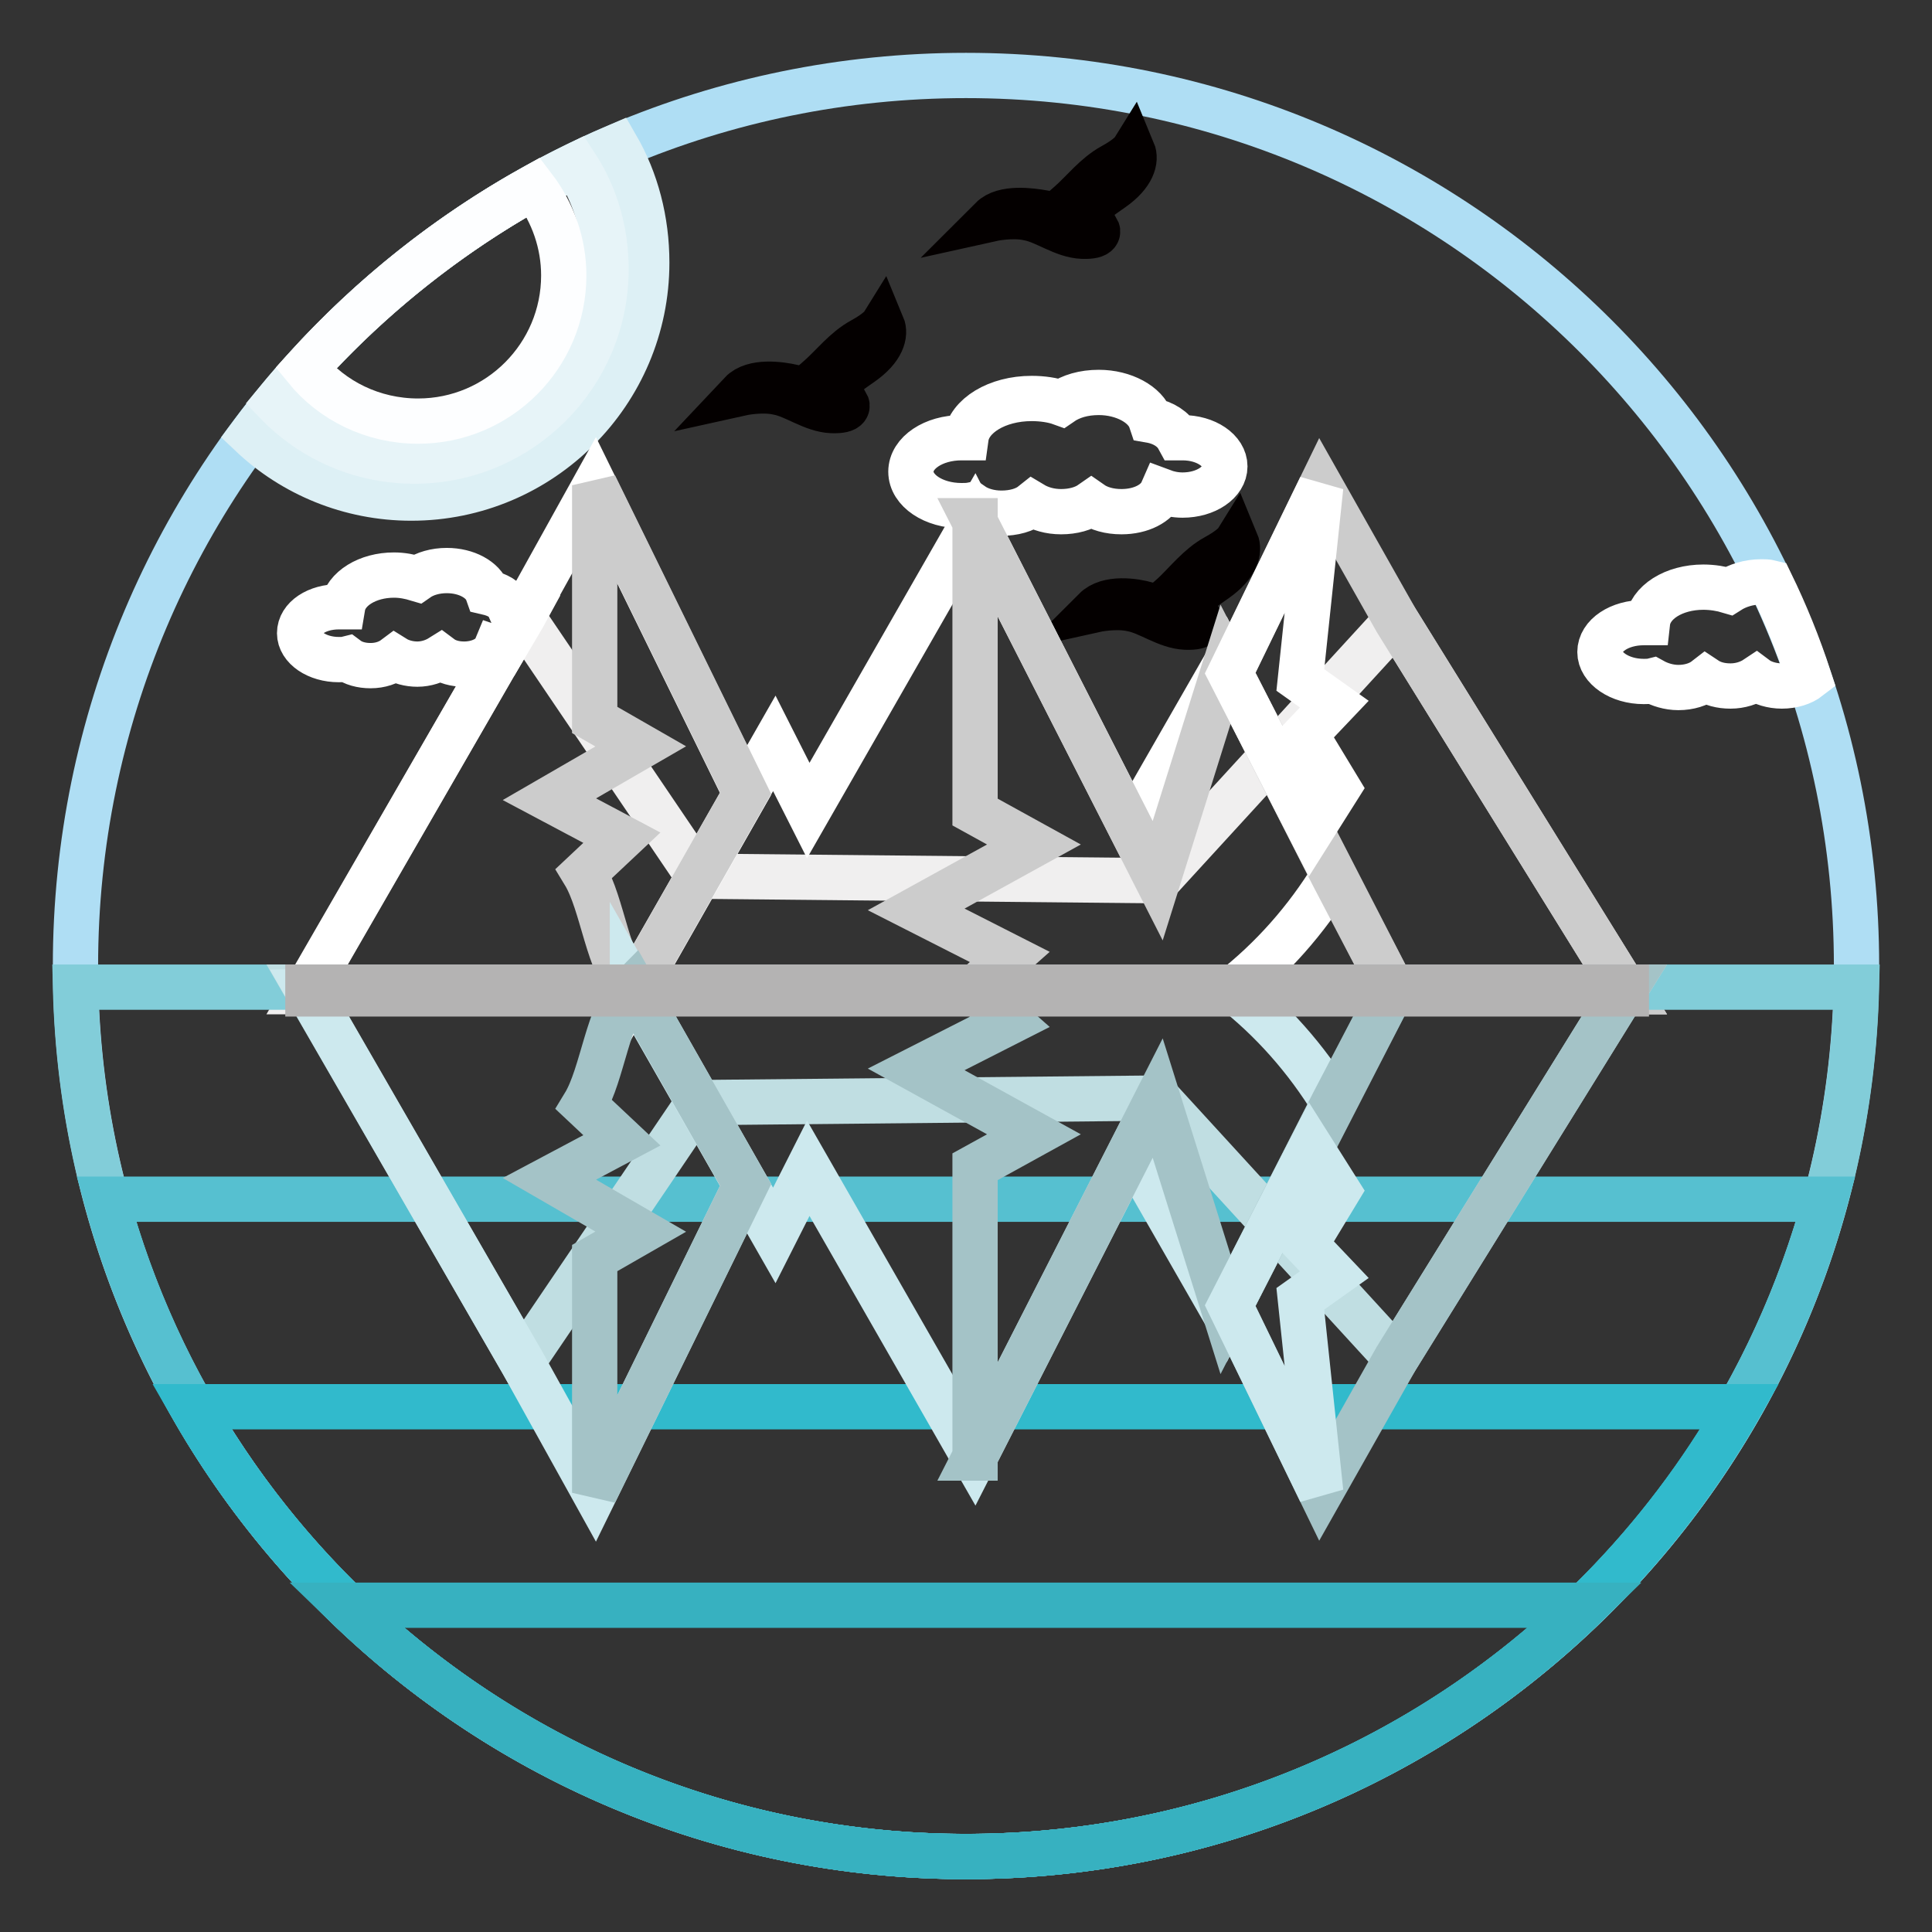
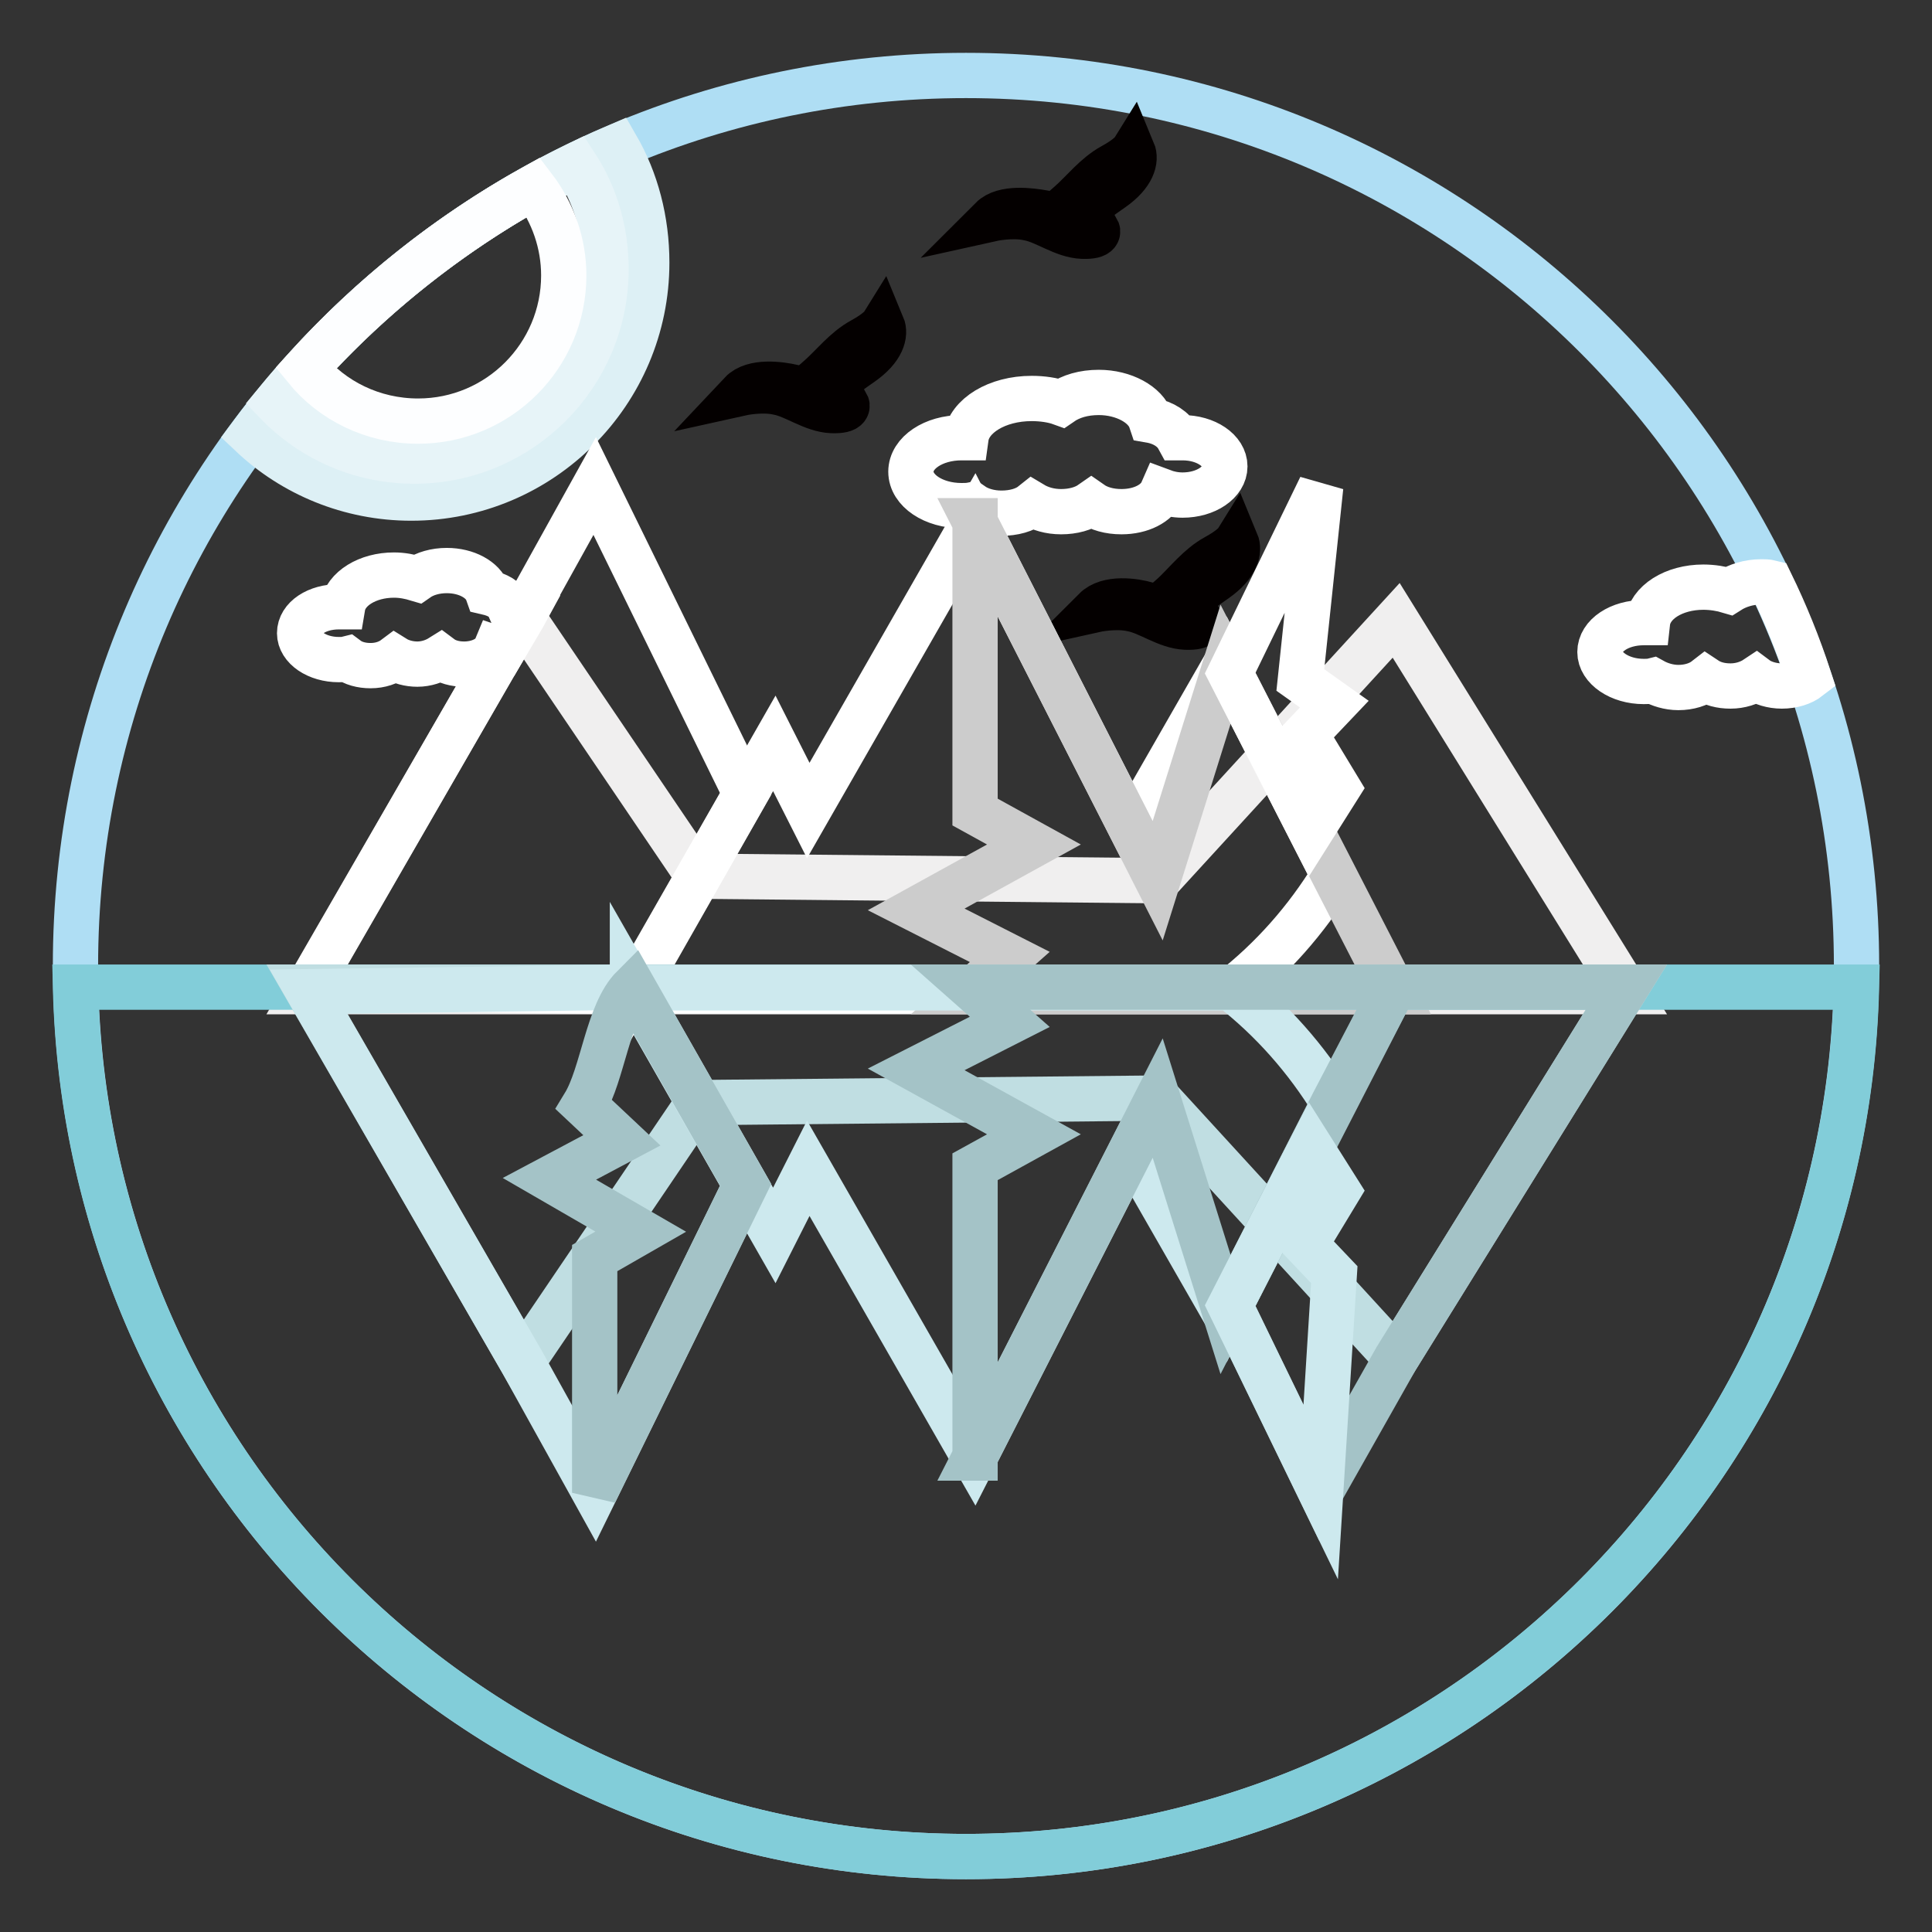
<svg xmlns="http://www.w3.org/2000/svg" version="1.1" x="0px" y="0px" viewBox="0 0 256 256" enable-background="new 0 0 256 256" xml:space="preserve">
  <rect x="0" y="0" width="256" height="256" fill="#333333" stroke="none" />
  <g>
    <path stroke-width="6" fill-opacity="0" stroke="#afdef4" d="M128,10c65.2,0,118,52.8,118,118c0,65.2-52.8,118-118,118c-65.2,0-118-52.8-118-118C10,62.8,62.8,10,128,10 z" />
    <path stroke-width="6" fill-opacity="0" stroke="#ddf0f5" d="M81.7,19.4c2.6,4.5,4,9.8,4,15.4C85.7,52,71.7,66,54.5,66c-8.2,0-15.7-3.2-21.2-8.4 C45.7,41,62.3,27.7,81.7,19.4z" />
    <path stroke-width="6" fill-opacity="0" stroke="#e7f4f8" d="M76.3,21.9c2.6,4,4,8.7,4,13.8c0,14-11.4,25.4-25.4,25.4c-7.2,0-13.7-3-18.3-7.8 C47.4,40.2,60.9,29.4,76.3,21.9z" />
    <path stroke-width="6" fill-opacity="0" stroke="#ffffff" d="M225.7,77.8c1.2,0,2.4,0.2,3.4,0.5c1.1-0.7,2.6-1.2,4.3-1.2c0.4,0,0.8,0,1.2,0.1c2,4.1,3.7,8.3,5.1,12.6 c-0.9,0.7-2.2,1.1-3.6,1.1c-1.3,0-2.6-0.4-3.4-1c-0.9,0.6-2.1,1-3.4,1c-1.3,0-2.4-0.3-3.3-0.9c-0.9,0.7-2.2,1.1-3.6,1.1 c-1.3,0-2.5-0.4-3.4-0.9c-0.4,0.1-0.8,0.1-1.2,0.1c-3.2,0-5.8-1.8-5.8-3.9c0-2.2,2.6-3.9,5.8-3.9c0.2,0,0.3,0,0.5,0 C218.6,79.8,221.8,77.8,225.7,77.8L225.7,77.8z" />
    <path stroke-width="6" fill-opacity="0" stroke="#fdfeff" d="M70.7,24.8c2.6,3.4,4,7.5,4,11.7c0,10.6-8.6,19.3-19.3,19.3c-6,0-11.4-2.7-14.9-7 C49.2,39.2,59.4,31.1,70.7,24.8z" />
    <path stroke-width="6" fill-opacity="0" stroke="#ffffff" d="M136.7,52.8c1.4,0,2.8,0.2,3.9,0.6c1.3-0.9,3-1.4,5-1.4c3.3,0,6.2,1.6,6.9,3.7c1.7,0.3,3,1.2,3.6,2.3 c0.2,0,0.4,0,0.6,0c3.1,0,5.6,1.7,5.6,3.8c0,2.1-2.5,3.8-5.6,3.8c-1,0-1.9-0.2-2.7-0.5c-0.7,1.6-2.8,2.7-5.4,2.7 c-1.6,0-3-0.4-4-1.1c-1,0.7-2.4,1.1-4,1.1c-1.5,0-2.8-0.4-3.8-1c-1,0.8-2.5,1.2-4.1,1.2c-1.5,0-2.9-0.4-3.9-1.1 c-0.5,0.1-1,0.1-1.4,0.1c-3.7,0-6.7-2-6.7-4.5c0-2.5,3-4.5,6.7-4.5c0.2,0,0.4,0,0.6,0C128.4,55.1,132.1,52.8,136.7,52.8L136.7,52.8 z" />
    <path stroke-width="6" fill-opacity="0" stroke="#040000" d="M131.4,29c0,0,2.7-0.6,4.9-0.1c2.2,0.4,4.6,2.3,7.1,2.4c2.5,0.1,2-0.8,2-0.8s-1.6,0.2-2-1.1 c-0.4-1.4,1.3-2.5,4-4.4c2.7-1.9,3.2-3.8,2.7-5c0,0-0.5,0.8-2.7,2c-2.2,1.2-3.9,3.4-5.6,4.9c-1.8,1.6-1.9,1.7-3.5,1.3 C136.6,27.9,133,27.4,131.4,29z M98.2,52.1c0,0,2.7-0.6,4.9-0.1c2.2,0.4,4.6,2.3,7.1,2.4c2.5,0.1,2-0.8,2-0.8s-1.6,0.2-2-1.1 c-0.4-1.4,1.3-2.5,4-4.4c2.7-1.9,3.2-3.8,2.7-5c0,0-0.5,0.8-2.7,2c-2.2,1.2-3.9,3.4-5.6,4.9c-1.8,1.6-1.9,1.7-3.5,1.3 C103.4,50.9,99.8,50.4,98.2,52.1L98.2,52.1z M145.1,80.8c0,0,2.7-0.6,4.9-0.1c2.2,0.4,4.6,2.3,7.1,2.4c2.5,0.1,2-0.8,2-0.8 s-1.6,0.2-2-1.1c-0.4-1.4,1.3-2.5,4-4.4c2.7-1.9,3.2-3.8,2.7-5c0,0-0.5,0.8-2.7,2c-2.2,1.2-3.9,3.4-5.6,5c-1.8,1.6-1.9,1.7-3.5,1.3 C150.3,79.6,146.8,79.1,145.1,80.8z" />
    <path stroke-width="6" fill-opacity="0" stroke="#f0efef" d="M69.2,81.7l-28.7,49.7h175L185,82.2l-31.6,34.5l-60.9-0.6L69.2,81.7z" />
    <path stroke-width="6" fill-opacity="0" stroke="#ffffff" d="M83.8,131.4l18.8-32.9l4.5,8.9l22-38.4l20.8,40.8L162.4,88l14.3,28c-3.6,5.9-8.2,11.1-13.6,15.3H83.8z" />
    <path stroke-width="6" fill-opacity="0" stroke="#cccccc" d="M129.1,69l24.3,47.7l9-28.7l22.3,43.4h-56.1l5.2-4.6l-12.4-6.3l15.6-8.6l-7.8-4.3V103V69z" />
    <path stroke-width="6" fill-opacity="0" stroke="#ffffff" d="M69.2,81.7l9.6-17.3l20,40.8l-14.9,26.2l-43-0.6L69.2,81.7z" />
-     <path stroke-width="6" fill-opacity="0" stroke="#cccccc" d="M78.8,64.3l20,40.8l-14.9,26.2c-3.4-3.4-4-11.5-6.5-15.6l5-4.7l-9.6-5.1l12.1-7l-6.1-3.5L78.8,64.3 L78.8,64.3z M185,82.2l-10-17.7L163,89.2l13.7,26.9l8,15.3h30.8L185,82.2z" />
    <path stroke-width="6" fill-opacity="0" stroke="#ffffff" d="M175,64.5L163,89.2l10.7,20.9l3.6-5.7l-4.3-7.1l3.8-4l-4.5-3.2L175,64.5z M52.2,76.2c1.1,0,2.1,0.2,3.1,0.5 c1-0.7,2.4-1.1,3.9-1.1c2.6,0,4.8,1.2,5.4,2.9c1.3,0.3,2.4,0.9,2.8,1.8c0.2,0,0.3,0,0.5,0c0.7,0,1.4,0.1,2,0.3l-0.6,1.1l-2.6,4.4 C66.3,86,66,86,65.7,85.9c-0.5,1.2-2.2,2.1-4.2,2.1c-1.2,0-2.3-0.3-3.1-0.9c-0.8,0.5-1.9,0.9-3.1,0.9c-1.1,0-2.2-0.3-3-0.8 c-0.8,0.6-1.9,1-3.2,1c-1.2,0-2.3-0.3-3.1-0.9c-0.4,0.1-0.7,0.1-1.1,0.1c-2.9,0-5.2-1.6-5.2-3.5c0-2,2.3-3.5,5.2-3.5 c0.2,0,0.3,0,0.5,0C45.8,78,48.7,76.2,52.2,76.2L52.2,76.2z" />
    <path stroke-width="6" fill-opacity="0" stroke="#82cdd9" d="M10,130.8H246C244.5,194.7,192.2,246,128,246C63.8,246,11.5,194.7,10,130.8z" />
-     <path stroke-width="6" fill-opacity="0" stroke="#56c0d0" d="M14.1,158.9h227.8C228.3,209.1,182.5,246,128,246C73.5,246,27.7,209.1,14.1,158.9z" />
-     <path stroke-width="6" fill-opacity="0" stroke="#31bacc" d="M25.4,186.4h205.1C210.2,222,171.9,246,128,246C84.1,246,45.8,222,25.4,186.4z" />
-     <path stroke-width="6" fill-opacity="0" stroke="#37b1c0" d="M45.8,212.7h164.3C188.9,233.3,159.9,246,128,246C96.1,246,67.1,233.3,45.8,212.7z" />
    <path stroke-width="6" fill-opacity="0" stroke="#c0dee2" d="M69.2,180.5l-28.7-49.7h175L185,180l-31.6-34.5l-60.9,0.6L69.2,180.5z" />
    <path stroke-width="6" fill-opacity="0" stroke="#cde9ee" d="M83.8,130.8l18.8,32.9l4.5-8.9l22,38.4l20.8-40.8l12.5,21.8l14.3-28c-3.6-5.9-8.2-11.1-13.6-15.3H83.8z" />
    <path stroke-width="6" fill-opacity="0" stroke="#a4c3c7" d="M129.1,193.2l24.3-47.7l9,28.7l22.3-43.4h-56.1l5.2,4.6l-12.4,6.3l15.6,8.6l-7.8,4.3v4.5V193.2z" />
    <path stroke-width="6" fill-opacity="0" stroke="#cde9ee" d="M69.2,180.5l9.6,17.3l20-40.8l-14.9-26.2l-43,0.6L69.2,180.5z" />
    <path stroke-width="6" fill-opacity="0" stroke="#a4c3c7" d="M78.8,197.8l20-40.8l-14.9-26.2c-3.4,3.4-4,11.5-6.5,15.6l5,4.7l-9.6,5.1l12.1,7l-6.1,3.5L78.8,197.8 L78.8,197.8z M185,180l-10,17.7L163,173l13.7-26.9l8-15.3h30.8L185,180z" />
-     <path stroke-width="6" fill-opacity="0" stroke="#cde9ee" d="M175,197.7L163,173l10.7-20.9l3.6,5.7l-4.3,7.1l3.8,4l-4.5,3.2L175,197.7z" />
-     <path stroke-width="6" fill-opacity="0" stroke="#b4b3b3" d="M40.8,130.8h174.7v0.9H40.8V130.8z" />
+     <path stroke-width="6" fill-opacity="0" stroke="#cde9ee" d="M175,197.7L163,173l10.7-20.9l3.6,5.7l-4.3,7.1l3.8,4L175,197.7z" />
  </g>
</svg>